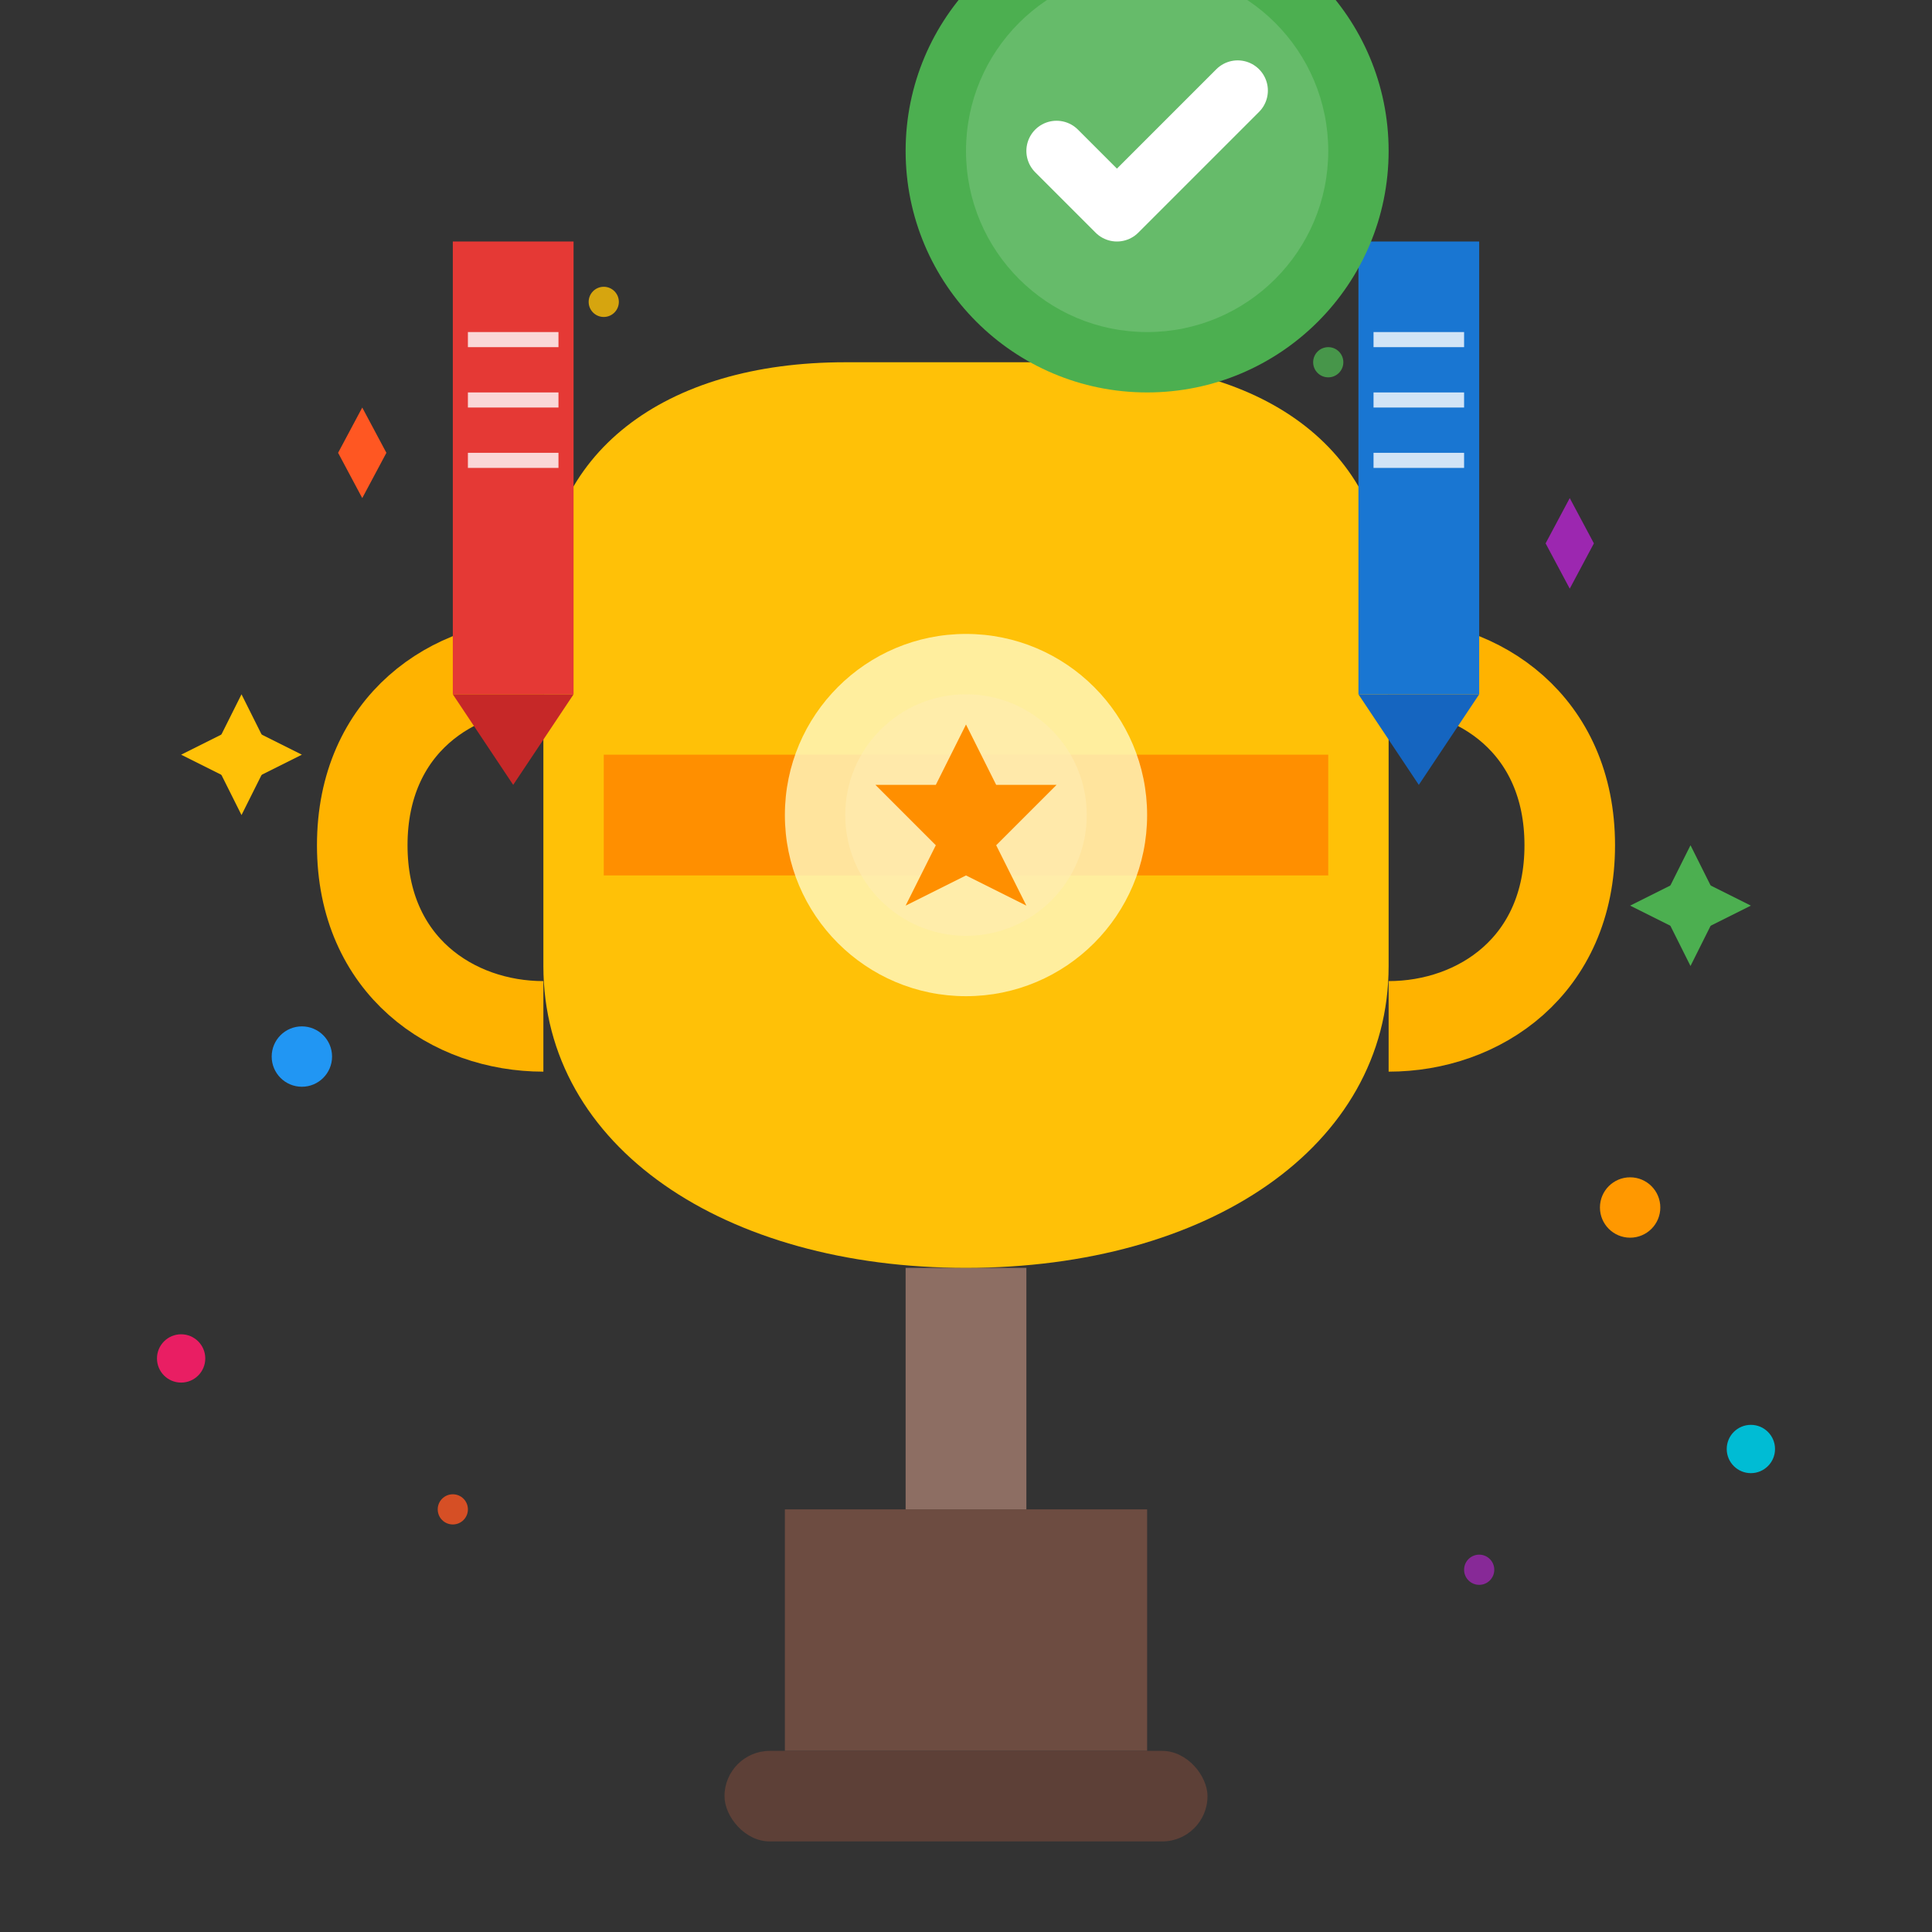
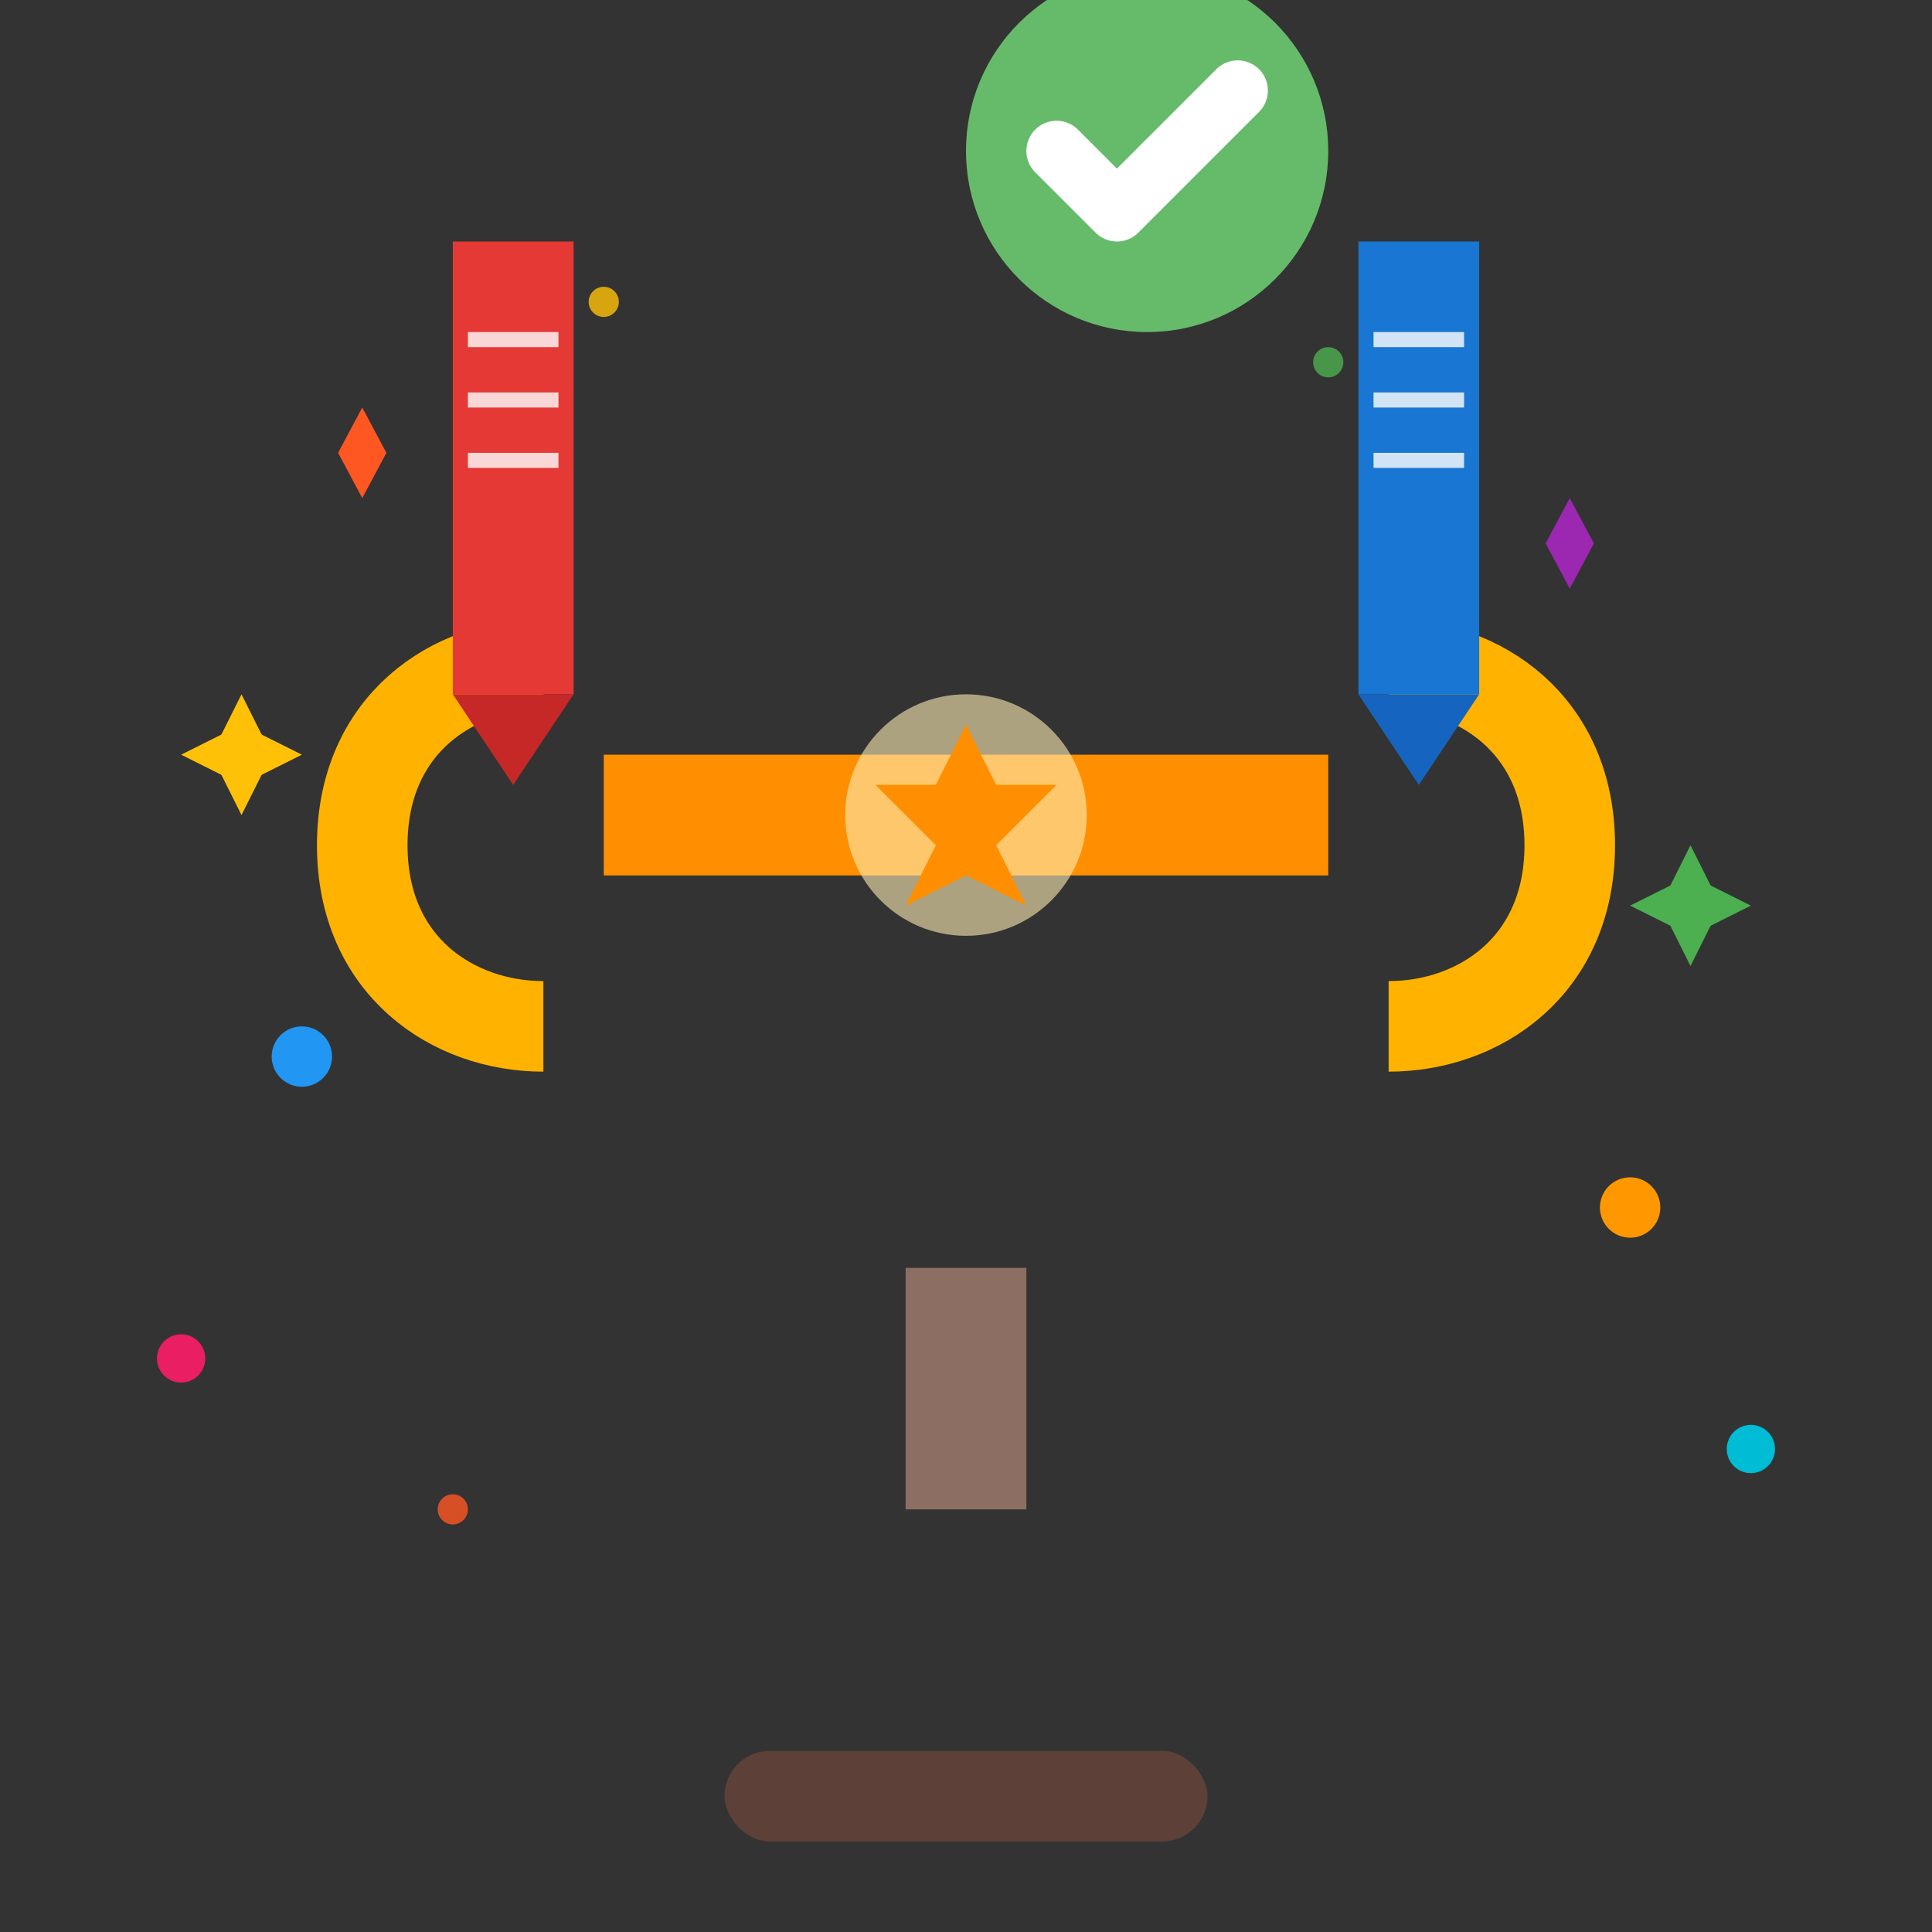
<svg xmlns="http://www.w3.org/2000/svg" width="64" height="64" viewBox="0 0 64 64" fill="none">
  <rect x="0" y="0" width="64" height="64" fill="#333333" stroke="none" />
-   <rect x="26" y="50" width="12" height="8" fill="#6d4c41" />
  <rect x="24" y="58" width="16" height="3" rx="1.5" fill="#5d4037" />
  <rect x="30" y="42" width="4" height="8" fill="#8d6e63" />
-   <path d="M18 20C18 15 22 12 28 12L36 12C42 12 46 15 46 20L46 32C46 38 40 42 32 42C24 42 18 38 18 32Z" fill="#ffc107" />
  <path d="M18 22C15 22 12 24 12 28C12 32 15 34 18 34" stroke="#ffb300" stroke-width="3" fill="none" />
  <path d="M46 22C49 22 52 24 52 28C52 32 49 34 46 34" stroke="#ffb300" stroke-width="3" fill="none" />
  <rect x="20" y="25" width="24" height="4" fill="#ff8f00" />
-   <circle cx="32" cy="27" r="6" fill="#fff9c4" opacity="0.8" />
  <circle cx="32" cy="27" r="4" fill="#ffecb3" opacity="0.6" />
  <g transform="translate(32, 27)">
    <path d="M0 -3L1 -1L3 -1L1 1L2 3L0 2L-2 3L-1 1L-3 -1L-1 -1Z" fill="#ff8f00" />
  </g>
  <g transform="translate(15, 8)">
    <rect x="0" y="0" width="4" height="15" fill="#e53935" />
    <path d="M0 15L2 18L4 15" fill="#c62828" />
    <rect x="0.5" y="3" width="3" height="0.5" fill="#ffffff" opacity="0.8" />
    <rect x="0.5" y="5" width="3" height="0.5" fill="#ffffff" opacity="0.8" />
    <rect x="0.5" y="7" width="3" height="0.5" fill="#ffffff" opacity="0.8" />
  </g>
  <g transform="translate(45, 8)">
    <rect x="0" y="0" width="4" height="15" fill="#1976d2" />
    <path d="M0 15L2 18L4 15" fill="#1565c0" />
    <rect x="0.5" y="3" width="3" height="0.5" fill="#ffffff" opacity="0.8" />
    <rect x="0.5" y="5" width="3" height="0.5" fill="#ffffff" opacity="0.8" />
    <rect x="0.5" y="7" width="3" height="0.5" fill="#ffffff" opacity="0.8" />
  </g>
  <g>
    <g transform="translate(8, 25)">
      <path d="M0 -2L1 0L0 2L-1 0Z" fill="#ffc107" />
      <path d="M-2 0L0 -1L2 0L0 1Z" fill="#ffc107" />
    </g>
    <g transform="translate(56, 30)">
      <path d="M0 -2L1 0L0 2L-1 0Z" fill="#4caf50" />
      <path d="M-2 0L0 -1L2 0L0 1Z" fill="#4caf50" />
    </g>
    <g transform="translate(12, 15)">
      <path d="M0 -1.5L0.8 0L0 1.5L-0.8 0Z" fill="#ff5722" />
    </g>
    <g transform="translate(52, 18)">
      <path d="M0 -1.5L0.8 0L0 1.5L-0.8 0Z" fill="#9c27b0" />
    </g>
    <circle cx="10" cy="35" r="1" fill="#2196f3" />
    <circle cx="54" cy="40" r="1" fill="#ff9800" />
    <circle cx="6" cy="45" r="0.8" fill="#e91e63" />
    <circle cx="58" cy="48" r="0.8" fill="#00bcd4" />
    <circle cx="20" cy="10" r="0.5" fill="#ffc107" opacity="0.8" />
    <circle cx="44" cy="12" r="0.5" fill="#4caf50" opacity="0.8" />
    <circle cx="15" cy="50" r="0.5" fill="#ff5722" opacity="0.8" />
-     <circle cx="49" cy="52" r="0.5" fill="#9c27b0" opacity="0.8" />
  </g>
  <g transform="translate(38, 5)">
-     <circle cx="0" cy="0" r="8" fill="#4caf50" />
    <circle cx="0" cy="0" r="6" fill="#66bb6a" />
    <path d="M-3 0L-1 2L3 -2" stroke="#ffffff" stroke-width="2" stroke-linecap="round" stroke-linejoin="round" fill="none" />
  </g>
</svg>